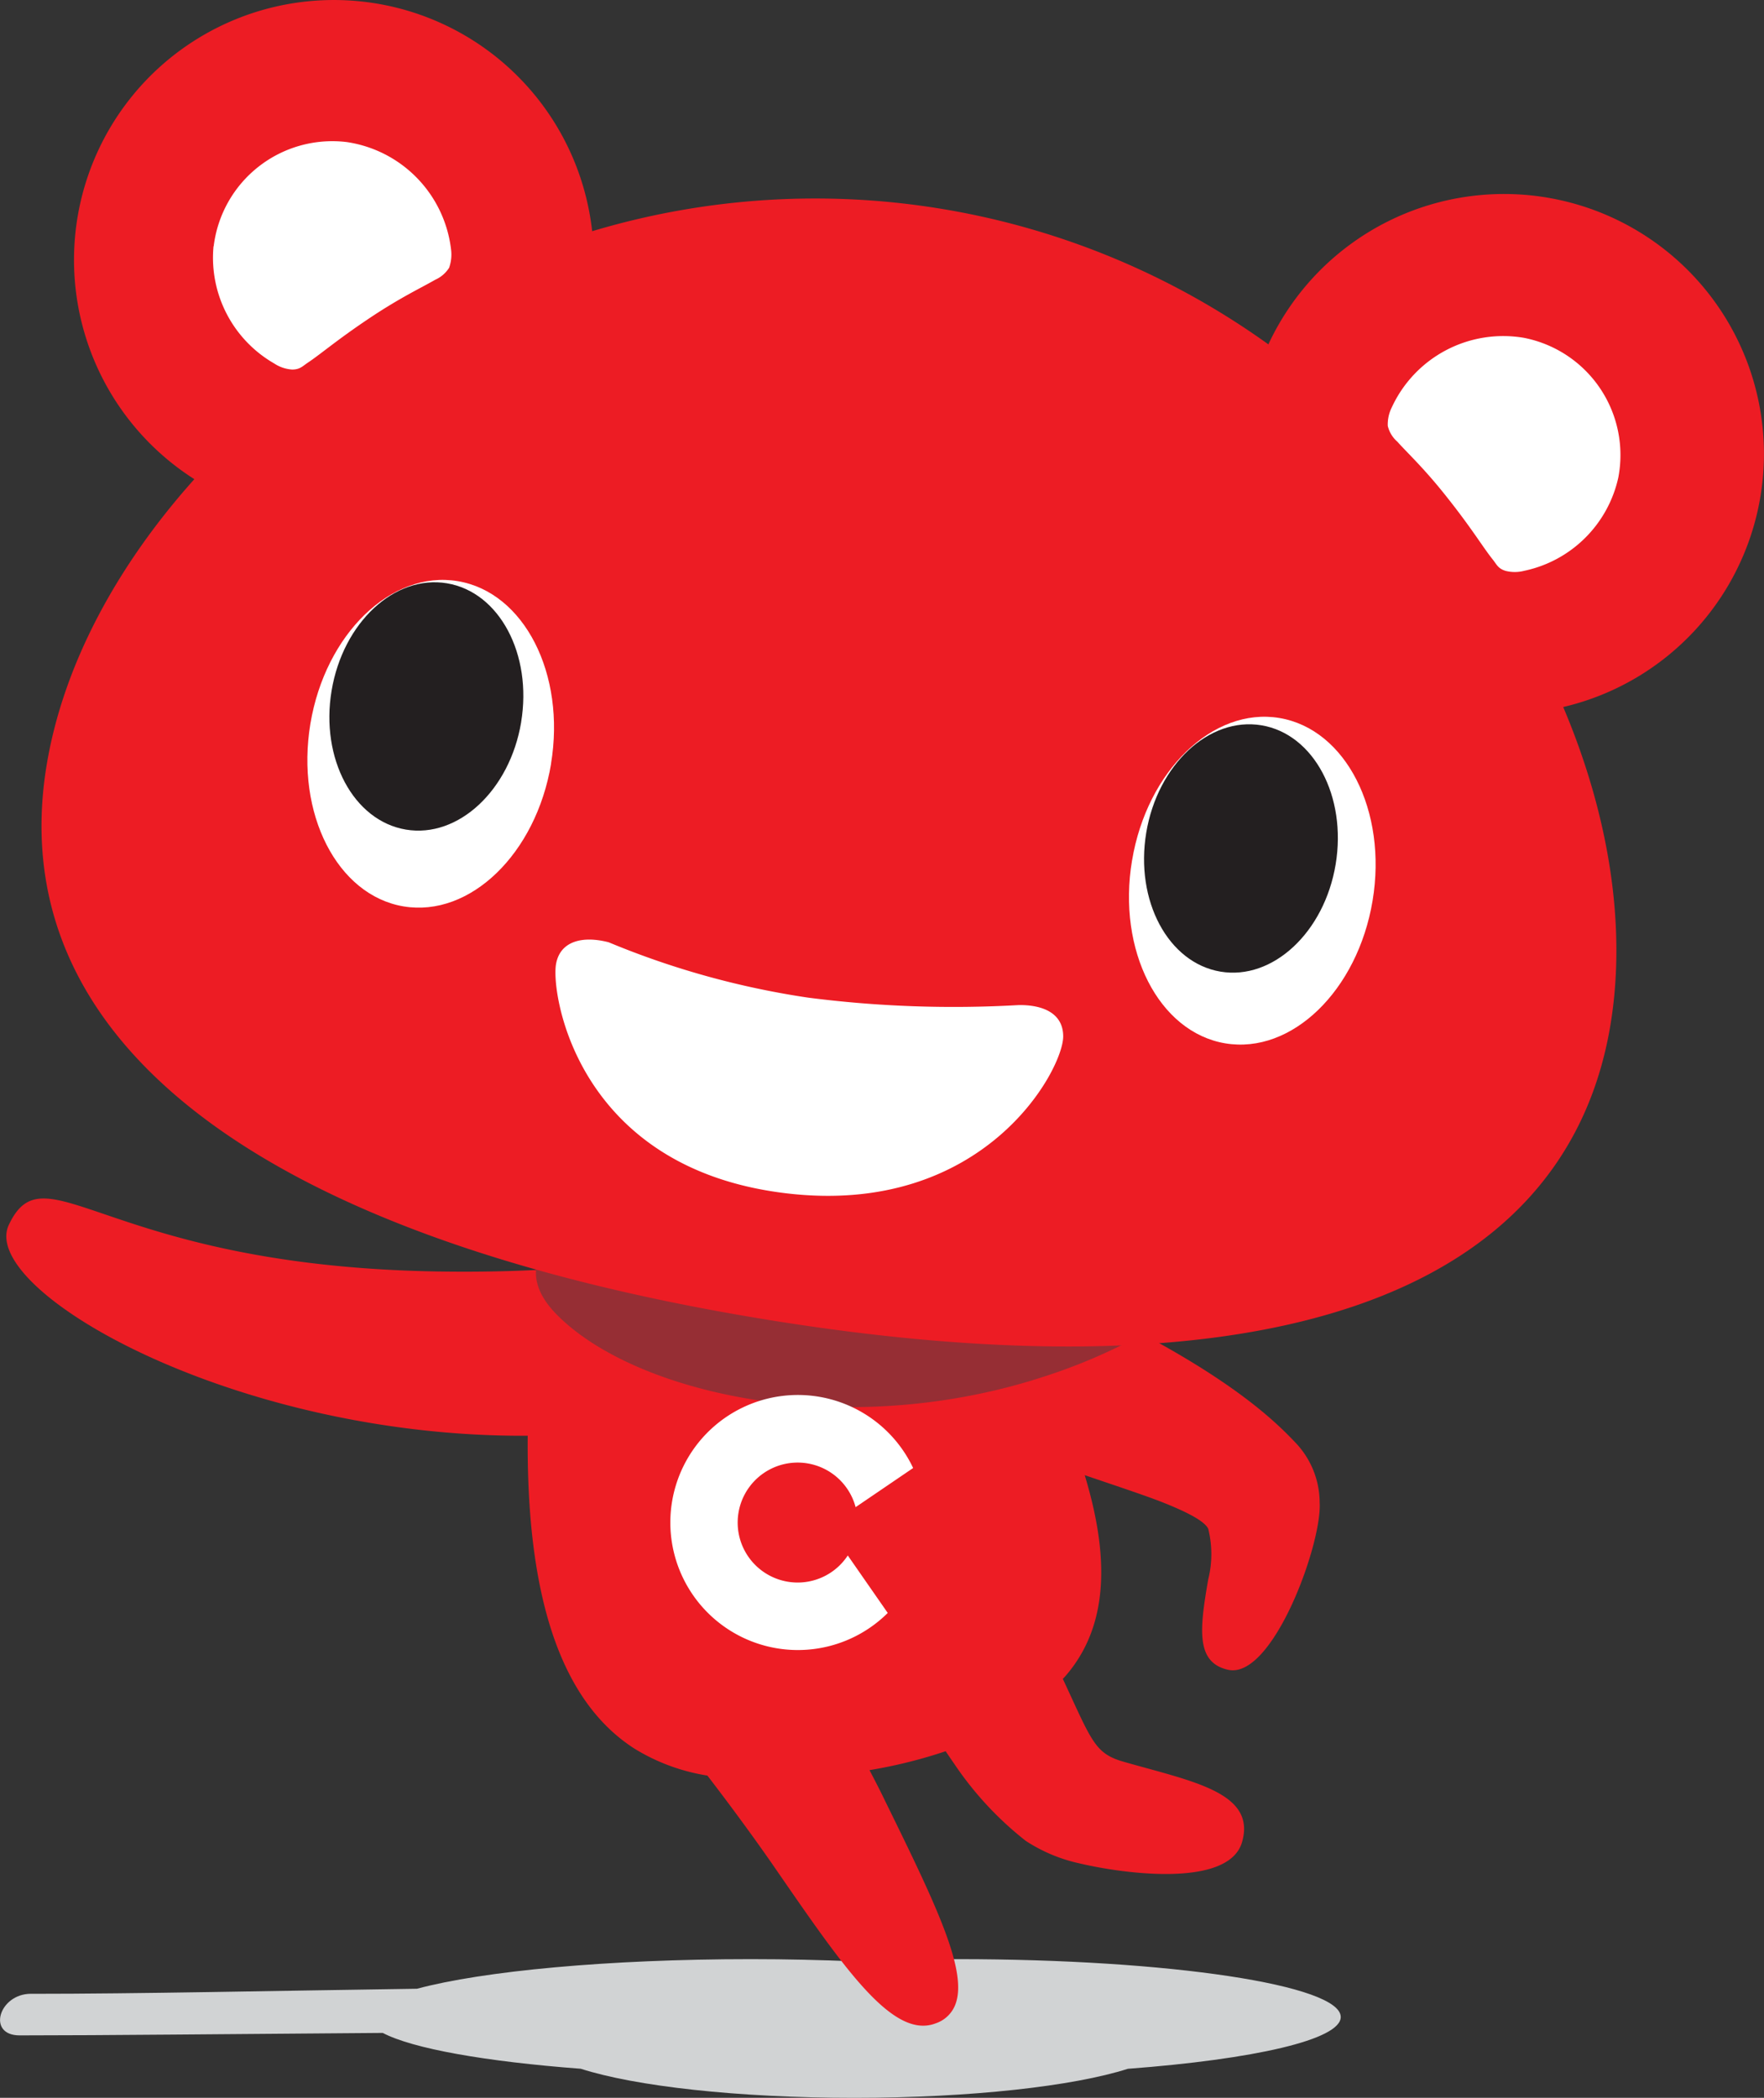
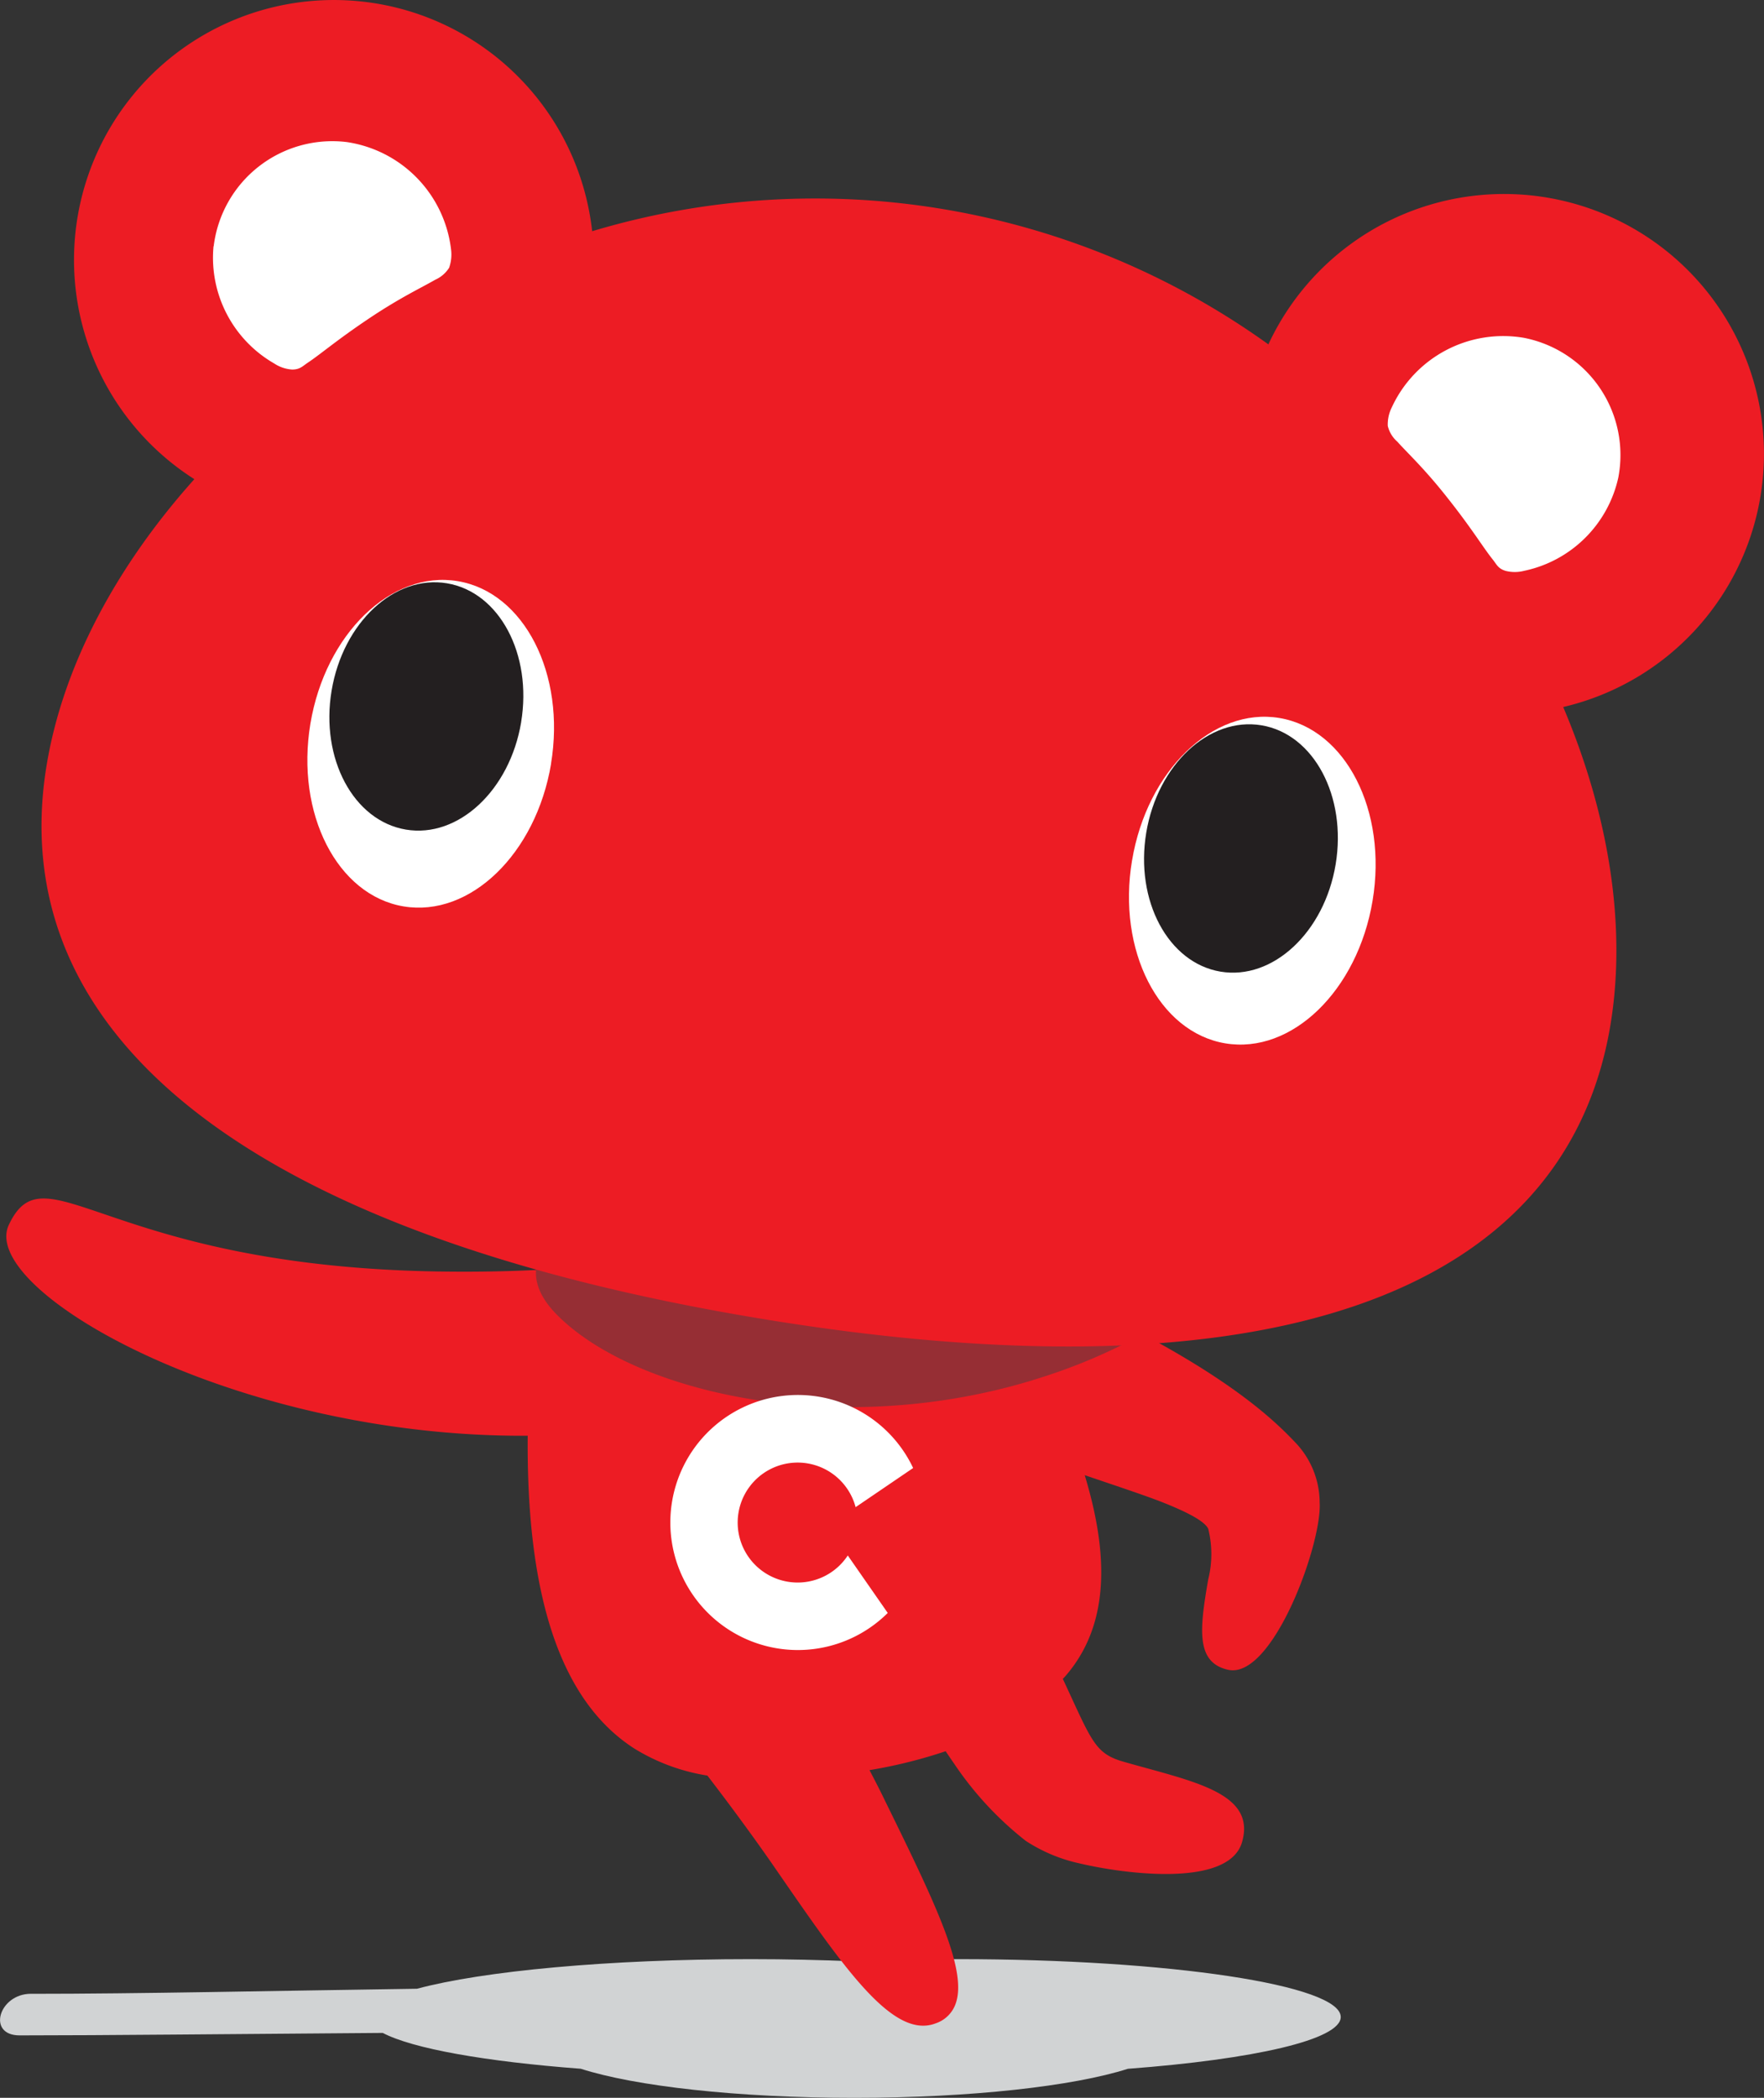
<svg xmlns="http://www.w3.org/2000/svg" width="100.917" height="120" viewBox="0 0 100.917 120">
  <rect x="0" y="0" width="100.917" height="120" fill="#333333" stroke="none" />
  <defs>
    <clipPath id="clip-path">
      <rect id="長方形_27922" data-name="長方形 27922" width="100.917" height="120" fill="none" />
    </clipPath>
  </defs>
  <g id="グループ_81483" data-name="グループ 81483" transform="translate(0 0)">
    <g id="グループ_81482" data-name="グループ 81482" transform="translate(0 0)" clip-path="url(#clip-path)">
      <path id="パス_263328" data-name="パス 263328" d="M1.768,71.814c6.23,0,13.606-.169,22.088-.29,3.759-1.009,10.9-1.693,19.093-1.693,2.056,0,4.043.047,5.924.125,1.891-.079,3.874-.125,5.93-.125,12.094,0,21.9,1.48,21.9,3.309,0,1.3-4.965,2.42-12.178,2.963-3.115.993-8.955,1.661-15.657,1.661S36.342,77.1,33.222,76.1c-5.453-.411-9.616-1.151-11.324-2.049-8.8.063-15.886.141-20.773.141-1.9,0-1.188-2.38.644-2.38" transform="translate(0 42.237)" fill="#d1d3d4" />
      <path id="パス_263329" data-name="パス 263329" d="M.367,44.232c2.093-4.463,5.509,2.338,24.5,2.661,2.38.039,4.46-.013,6.269-.119,1.788-1.611,25.559-.493,31.308,2.289,7.455,3.6,10.228,6.243,11.5,7.588a4.984,4.984,0,0,1,1.417,3.47c.138,2.358-2.69,10.119-5.238,9.557-1.862-.416-1.629-2.335-1.138-5.168a5.973,5.973,0,0,0,0-2.9c-.212-.428-1.128-.918-2.547-1.486-.939-.376-2.5-.892-4.518-1.579,1.332,4.4,1.5,8.5-1.109,11.5l-.144.151c1.674,3.595,1.822,4.272,3.5,4.749,3.95,1.128,7.564,1.757,6.755,4.585-.745,2.611-6.676,1.841-9.284,1.226a9.2,9.2,0,0,1-3.091-1.292A19.217,19.217,0,0,1,54.5,75.122c-.178-.26-.361-.523-.536-.786a28.094,28.094,0,0,1-4.357,1.082c.445.843.778,1.517.891,1.757,2.878,5.869,4.77,9.743,4.015,11.664A1.818,1.818,0,0,1,53.4,89.9c-2.507.969-5.368-3.341-9.443-9.238-1.167-1.674-2.5-3.473-3.624-4.933A11.313,11.313,0,0,1,36.181,74.2c-4.855-3.091-6.193-10.2-6.127-17.91C13.226,56.394-1.38,47.955.367,44.232" transform="translate(0.136 25.838)" fill="#ed1c24" />
      <path id="パス_263330" data-name="パス 263330" d="M20.318,48.525c-2.614-2.63-.191-4.388-.191-4.388s13.4.457,19.074,1.175a125.476,125.476,0,0,1,16.328,3.295,31.947,31.947,0,0,1-7.034,3.335c-11.447,3.864-23.615,1.181-28.176-3.417" transform="translate(11.556 26.696)" fill="#962e34" />
      <path id="パス_263331" data-name="パス 263331" d="M36.338,62.191A7.295,7.295,0,1,1,37.791,53.9L34.5,56.139a3.431,3.431,0,1,0-.448,2.764Z" transform="translate(14.449 30.074)" fill="#fff" />
      <path id="パス_263332" data-name="パス 263332" d="M1.778,43.739c.94-5.646,3.966-11.329,8.445-16.328A14.867,14.867,0,1,1,32.982,13.227,44.446,44.446,0,0,1,71.668,19.7,14.868,14.868,0,1,1,88.535,40.444c2.619,6.182,3.638,12.544,2.7,18.2C88.628,74.255,71.314,80.2,42.476,75.406S-.82,59.354,1.778,43.739" transform="translate(0.895 -0.001)" fill="#ed1c24" />
      <path id="パス_263333" data-name="パス 263333" d="M57.3,25.408a2.159,2.159,0,0,1-1.082.011c-.443-.135-.509-.363-.745-.658-.55-.685-1.186-1.761-2.61-3.552-1.3-1.648-2.247-2.516-2.849-3.187a1.721,1.721,0,0,1-.542-.9,2.171,2.171,0,0,1,.221-1.038,7.023,7.023,0,0,1,7.554-4,6.832,6.832,0,0,1,5.412,8.005,6.987,6.987,0,0,1-5.36,5.32" transform="translate(29.921 7.238)" fill="#fff" />
      <path id="パス_263334" data-name="パス 263334" d="M7.635,11.042a6.838,6.838,0,0,1,7.61-5.959,7.042,7.042,0,0,1,5.968,6.132,2.28,2.28,0,0,1-.109,1.059,1.813,1.813,0,0,1-.8.688c-.782.453-1.95.992-3.7,2.157-1.9,1.266-2.842,2.091-3.574,2.577-.313.207-.454.4-.908.4a2.1,2.1,0,0,1-1.026-.348,6.978,6.978,0,0,1-3.47-6.705" transform="translate(4.59 3.043)" fill="#fff" />
      <path id="パス_263335" data-name="パス 263335" d="M40.42,33.774c-.86,5.14,1.533,9.82,5.335,10.456s7.57-3.019,8.427-8.159-1.531-9.817-5.331-10.452-7.578,3.02-8.43,8.156" transform="translate(24.342 15.452)" fill="#fff" />
      <path id="パス_263336" data-name="パス 263336" d="M40.909,32.015c-.648,3.893,1.255,7.448,4.248,7.95s5.943-2.252,6.588-6.139-1.25-7.453-4.243-7.952-5.943,2.248-6.593,6.14" transform="translate(24.667 15.615)" fill="#231f20" />
      <path id="パス_263337" data-name="パス 263337" d="M24.9,31.188c-.86,5.144-4.633,8.793-8.435,8.159S10.276,34.035,11.13,28.9s4.628-8.793,8.43-8.159,6.188,5.306,5.336,10.446" transform="translate(6.627 12.502)" fill="#fff" />
      <path id="パス_263338" data-name="パス 263338" d="M22.713,28.759c-.648,3.893-3.6,6.646-6.594,6.143s-4.9-4.055-4.251-7.946,3.6-6.643,6.6-6.143,4.89,4.059,4.243,7.946" transform="translate(7.102 12.553)" fill="#231f20" />
-       <path id="パス_263339" data-name="パス 263339" d="M32.983,48c11.356,1.364,15.875-7.084,15.866-8.978-.006-1.379-1.257-1.805-2.55-1.786a65.226,65.226,0,0,1-12.03-.424,47.929,47.929,0,0,1-11.423-3.168c-1.507-.392-2.808-.066-3.019,1.29C19.56,36.673,21.068,46.572,32.983,48" transform="translate(11.976 20.257)" fill="#fff" />
    </g>
  </g>
</svg>